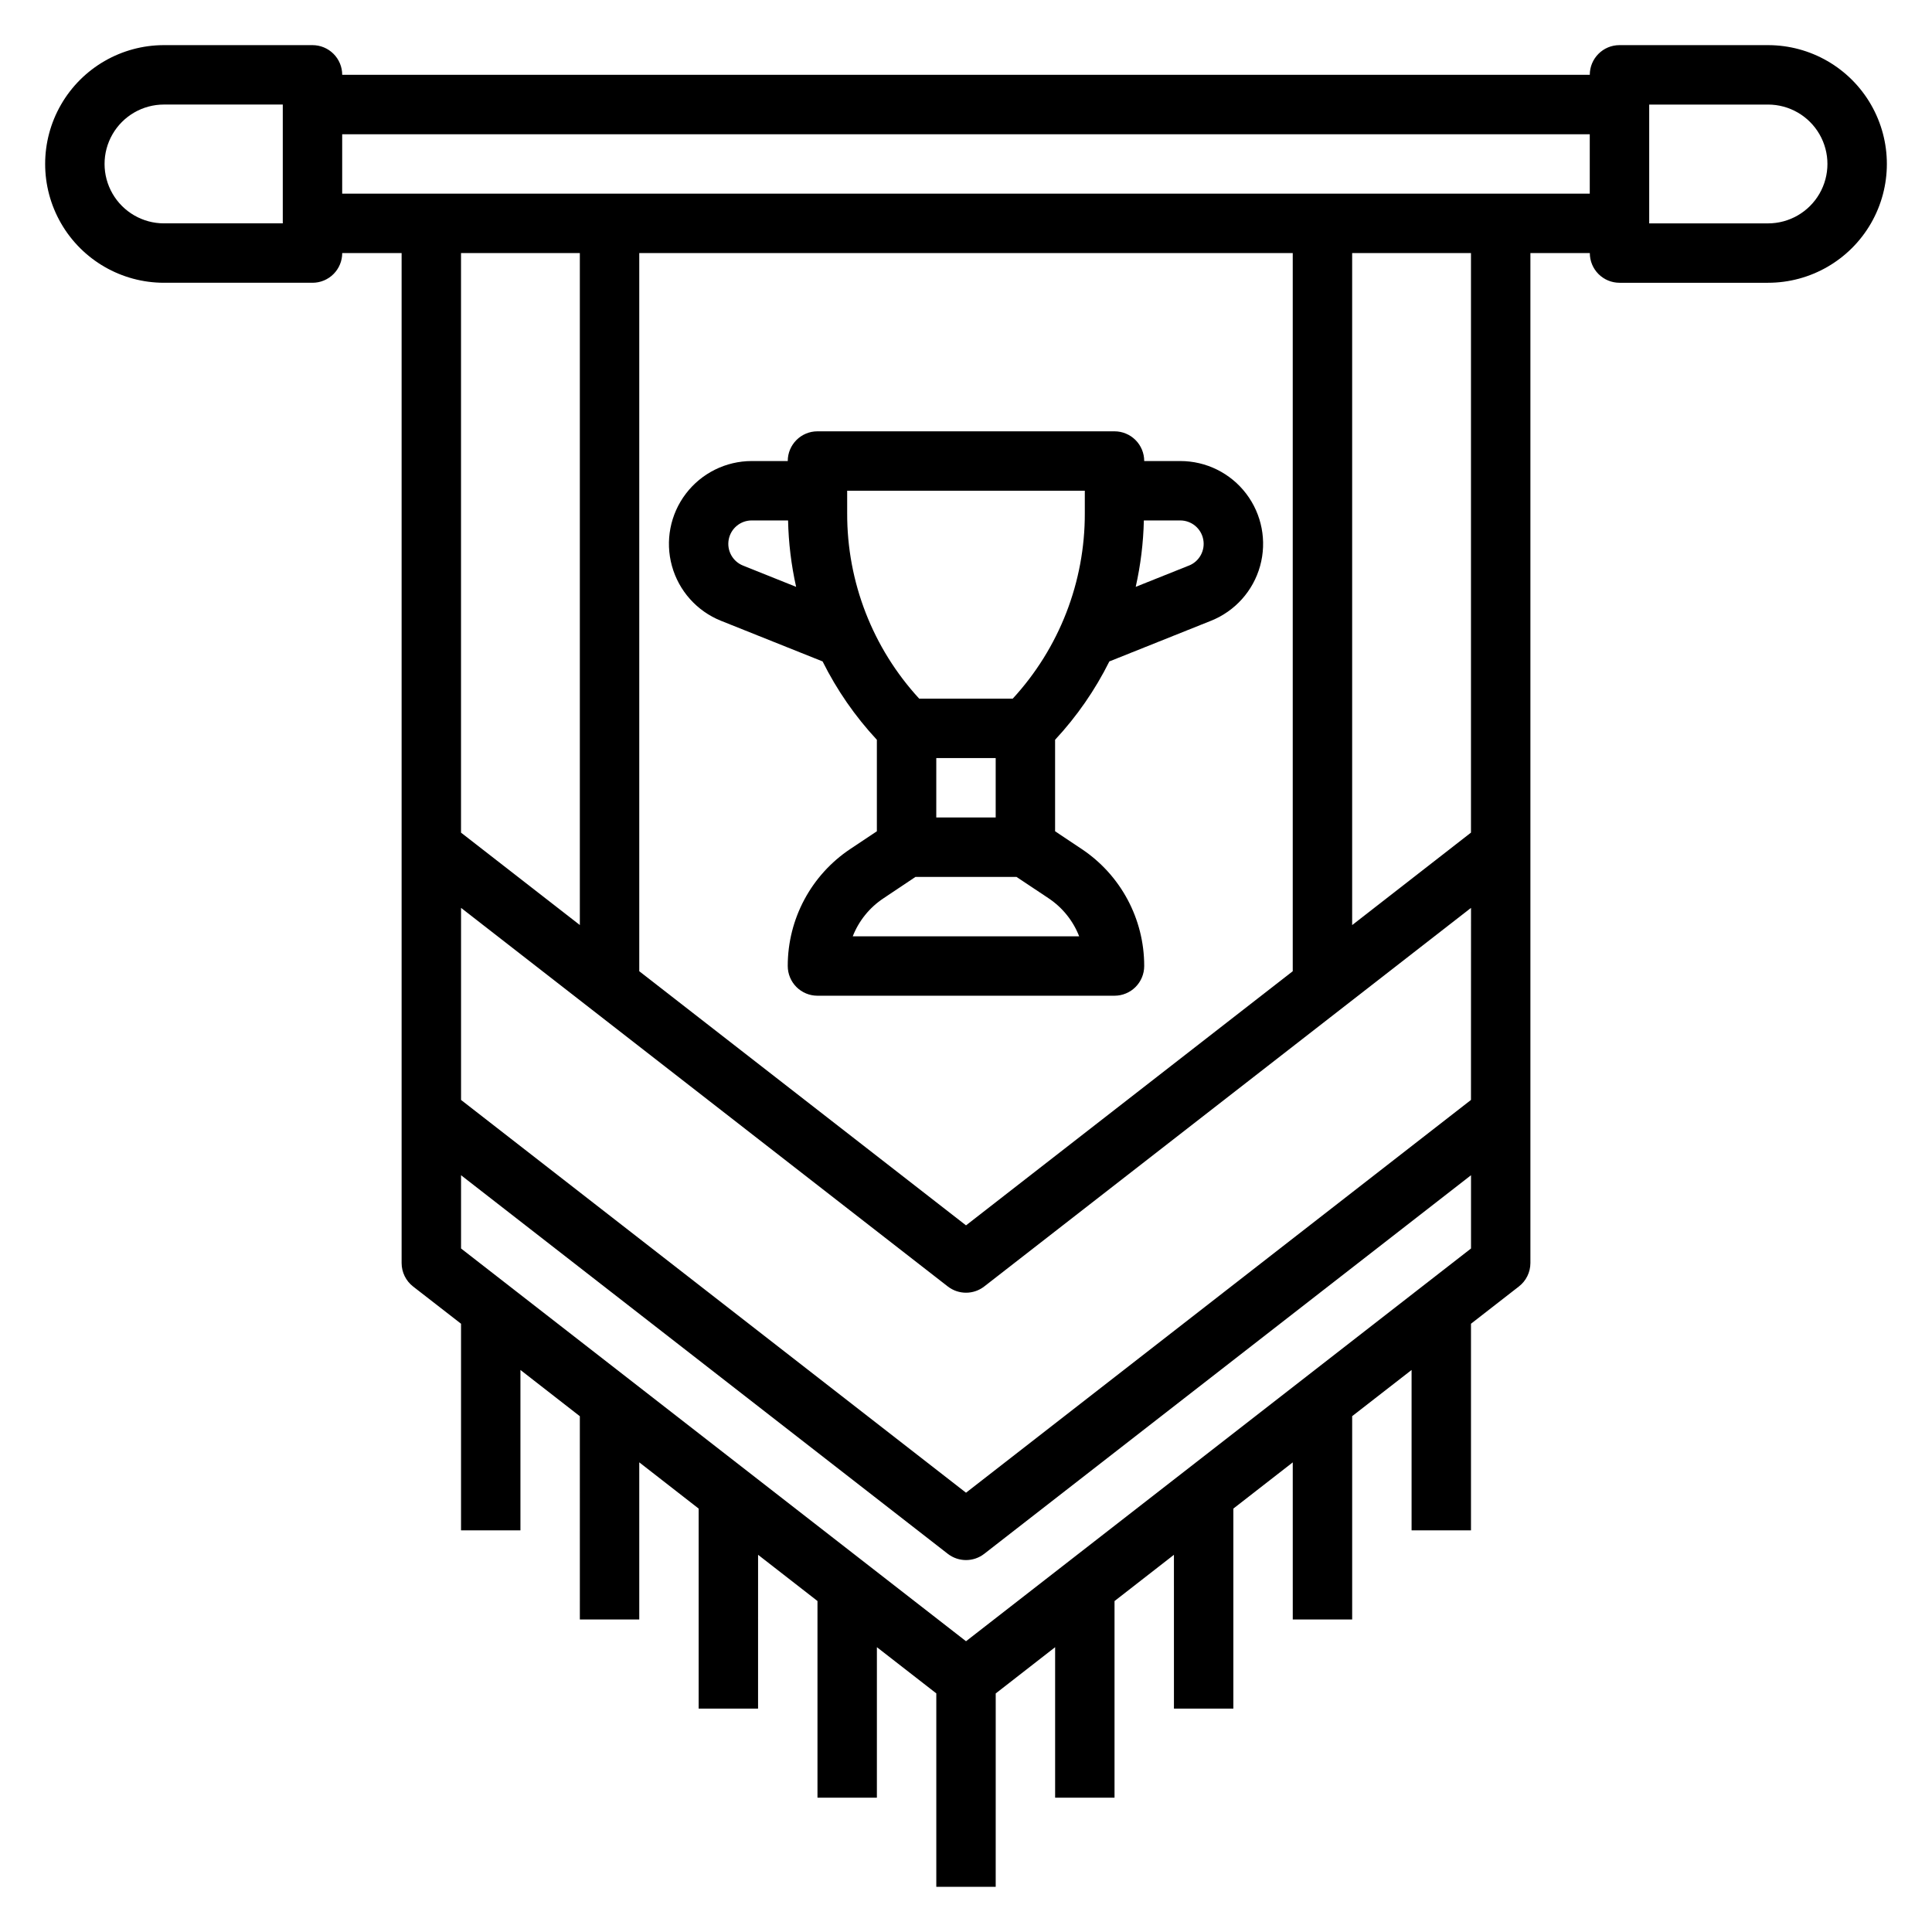
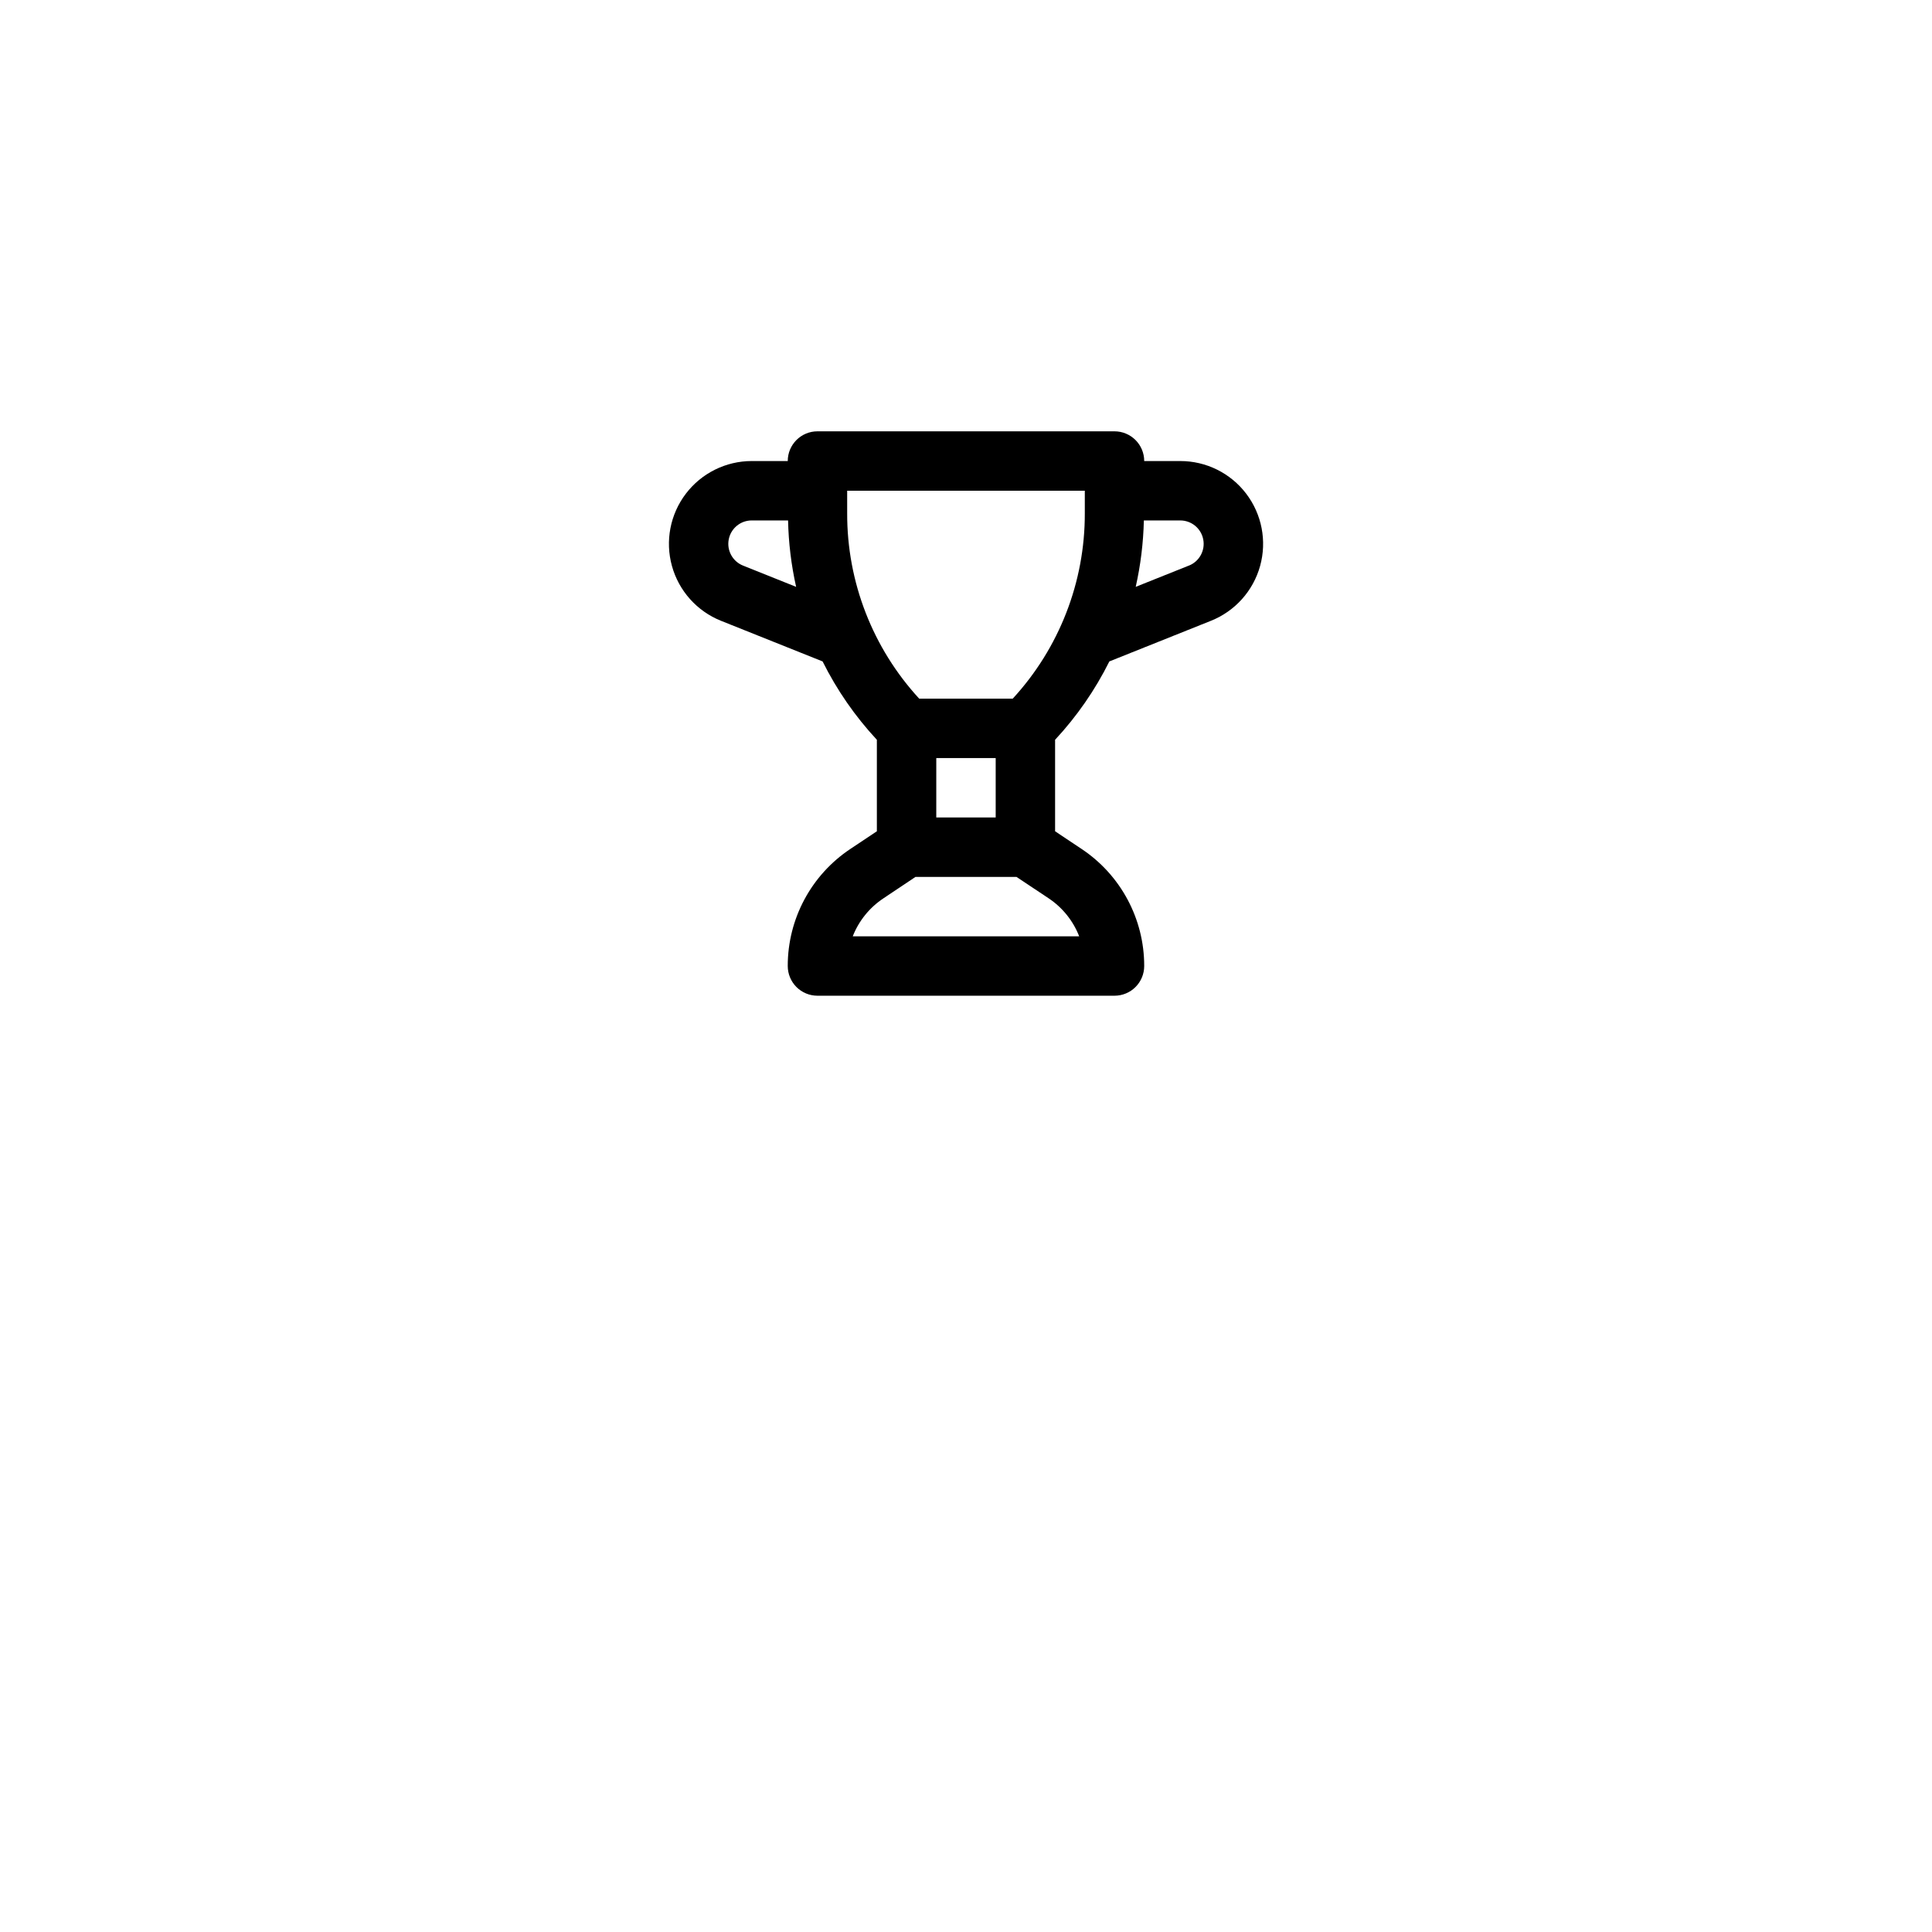
<svg xmlns="http://www.w3.org/2000/svg" fill="#000000" width="800px" height="800px" version="1.1" viewBox="144 144 512 512">
  <g>
-     <path d="m612.54 155.96h-39.359c-4.348 0-7.871 3.523-7.871 7.871h-330.62c0-2.086-0.832-4.09-2.309-5.566-1.477-1.473-3.477-2.305-5.566-2.305h-39.359c-11.25 0-21.645 6.004-27.27 15.746-5.625 9.742-5.625 21.746 0 31.488 5.625 9.742 16.02 15.742 27.27 15.742h39.359c2.09 0 4.09-0.828 5.566-2.305 1.477-1.477 2.309-3.481 2.309-5.566h15.742v267.65c0 2.43 1.121 4.727 3.039 6.219l12.707 9.871v54.758h15.742v-42.508l15.742 12.258 0.004 53.867h15.742v-41.645l15.742 12.258v53.004h15.742l0.004-40.762 15.742 12.25v52.125h15.742l0.004-39.887 15.742 12.242v51.262h15.742l0.004-51.246 15.742-12.258v39.887h15.742v-52.113l15.742-12.258 0.004 40.758h15.742v-53.004l15.742-12.25 0.004 41.637h15.742v-53.883l15.746-12.242v42.508h15.742v-54.758l12.699-9.879c1.922-1.488 3.043-3.781 3.047-6.211v-267.65h15.746c0 2.086 0.828 4.09 2.305 5.566 1.477 1.477 3.477 2.305 5.566 2.305h39.359c11.25 0 21.645-6 27.27-15.742 5.625-9.742 5.625-21.746 0-31.488-5.625-9.742-16.02-15.746-27.27-15.746zm-393.6 47.234h-31.488c-5.625 0-10.82-3.004-13.633-7.875-2.812-4.871-2.812-10.871 0-15.742 2.812-4.871 8.008-7.871 13.633-7.871h31.488zm78.723 7.871v178.08l-31.488-24.488v-153.59zm236.16 224.43-133.82 104.09-133.82-104.09v-50.898l128.99 100.33c2.844 2.207 6.82 2.207 9.66 0l129-100.33zm-133.82 33.238-86.594-67.348v-190.32h173.18v190.32zm0 110.21-133.82-104.08v-19.414l128.99 100.33c2.844 2.207 6.82 2.207 9.66 0l129-100.33v19.414zm133.82-214.29-31.488 24.504v-178.09h31.488zm-299.14-169.33v-15.742h330.62v15.742zm377.86 7.875h-31.488v-31.488h31.488c5.625 0 10.824 3 13.637 7.871 2.812 4.871 2.812 10.871 0 15.742-2.812 4.871-8.012 7.875-13.637 7.875z" />
-     <path d="m456.75 266.18h-9.523c0-2.09-0.828-4.09-2.305-5.566-1.477-1.477-3.481-2.309-5.566-2.309h-78.723c-4.348 0-7.871 3.527-7.871 7.875h-9.547c-6.856 0.004-13.312 3.211-17.461 8.664-4.148 5.457-5.512 12.535-3.684 19.141s6.633 11.98 12.996 14.531l26.93 10.77v-0.004c3.777 7.578 8.617 14.57 14.383 20.77v24.246l-7.016 4.676c-10.383 6.906-16.617 18.559-16.602 31.031 0 2.086 0.832 4.09 2.305 5.566 1.477 1.477 3.481 2.305 5.566 2.305h78.723c2.086 0 4.09-0.828 5.566-2.305 1.477-1.477 2.305-3.481 2.305-5.566 0.016-12.469-6.215-24.117-16.594-31.023l-7.023-4.688v-24.246 0.004c5.766-6.199 10.609-13.191 14.383-20.77l26.922-10.77v0.004c6.375-2.543 11.195-7.918 13.027-14.531 1.832-6.613 0.465-13.703-3.695-19.164-4.156-5.457-10.633-8.656-17.496-8.641zm-88.242 7.871h62.977v5.961-0.004c0.051 18.207-6.773 35.758-19.105 49.145h-24.781c-12.328-13.387-19.148-30.938-19.09-49.137zm23.617 70.848h15.742v15.742h-15.746zm-51.168-50.996h-0.004c-2.777-1.086-4.391-3.996-3.836-6.926 0.551-2.934 3.113-5.055 6.098-5.055h9.637-0.004c0.125 5.926 0.84 11.82 2.133 17.602zm89.031 98.227h-60c1.609-4.102 4.441-7.613 8.113-10.051l8.512-5.691h26.766l8.535 5.684h-0.004c3.66 2.445 6.481 5.957 8.078 10.059zm29.047-98.234-14.059 5.621c1.301-5.777 2.023-11.672 2.156-17.594h9.617c2.988-0.016 5.559 2.098 6.121 5.031 0.566 2.93-1.035 5.848-3.812 6.941z" />
+     <path d="m456.75 266.18h-9.523c0-2.09-0.828-4.09-2.305-5.566-1.477-1.477-3.481-2.309-5.566-2.309h-78.723c-4.348 0-7.871 3.527-7.871 7.875h-9.547c-6.856 0.004-13.312 3.211-17.461 8.664-4.148 5.457-5.512 12.535-3.684 19.141s6.633 11.98 12.996 14.531l26.93 10.77v-0.004c3.777 7.578 8.617 14.57 14.383 20.77v24.246l-7.016 4.676c-10.383 6.906-16.617 18.559-16.602 31.031 0 2.086 0.832 4.09 2.305 5.566 1.477 1.477 3.481 2.305 5.566 2.305h78.723c2.086 0 4.09-0.828 5.566-2.305 1.477-1.477 2.305-3.481 2.305-5.566 0.016-12.469-6.215-24.117-16.594-31.023l-7.023-4.688v-24.246 0.004c5.766-6.199 10.609-13.191 14.383-20.77l26.922-10.77v0.004c6.375-2.543 11.195-7.918 13.027-14.531 1.832-6.613 0.465-13.703-3.695-19.164-4.156-5.457-10.633-8.656-17.496-8.641zm-88.242 7.871h62.977v5.961-0.004c0.051 18.207-6.773 35.758-19.105 49.145h-24.781c-12.328-13.387-19.148-30.938-19.09-49.137zm23.617 70.848h15.742v15.742h-15.746zm-51.168-50.996h-0.004c-2.777-1.086-4.391-3.996-3.836-6.926 0.551-2.934 3.113-5.055 6.098-5.055h9.637-0.004c0.125 5.926 0.84 11.82 2.133 17.602zm89.031 98.227h-60c1.609-4.102 4.441-7.613 8.113-10.051l8.512-5.691h26.766l8.535 5.684c3.66 2.445 6.481 5.957 8.078 10.059zm29.047-98.234-14.059 5.621c1.301-5.777 2.023-11.672 2.156-17.594h9.617c2.988-0.016 5.559 2.098 6.121 5.031 0.566 2.93-1.035 5.848-3.812 6.941z" />
  </g>
</svg>